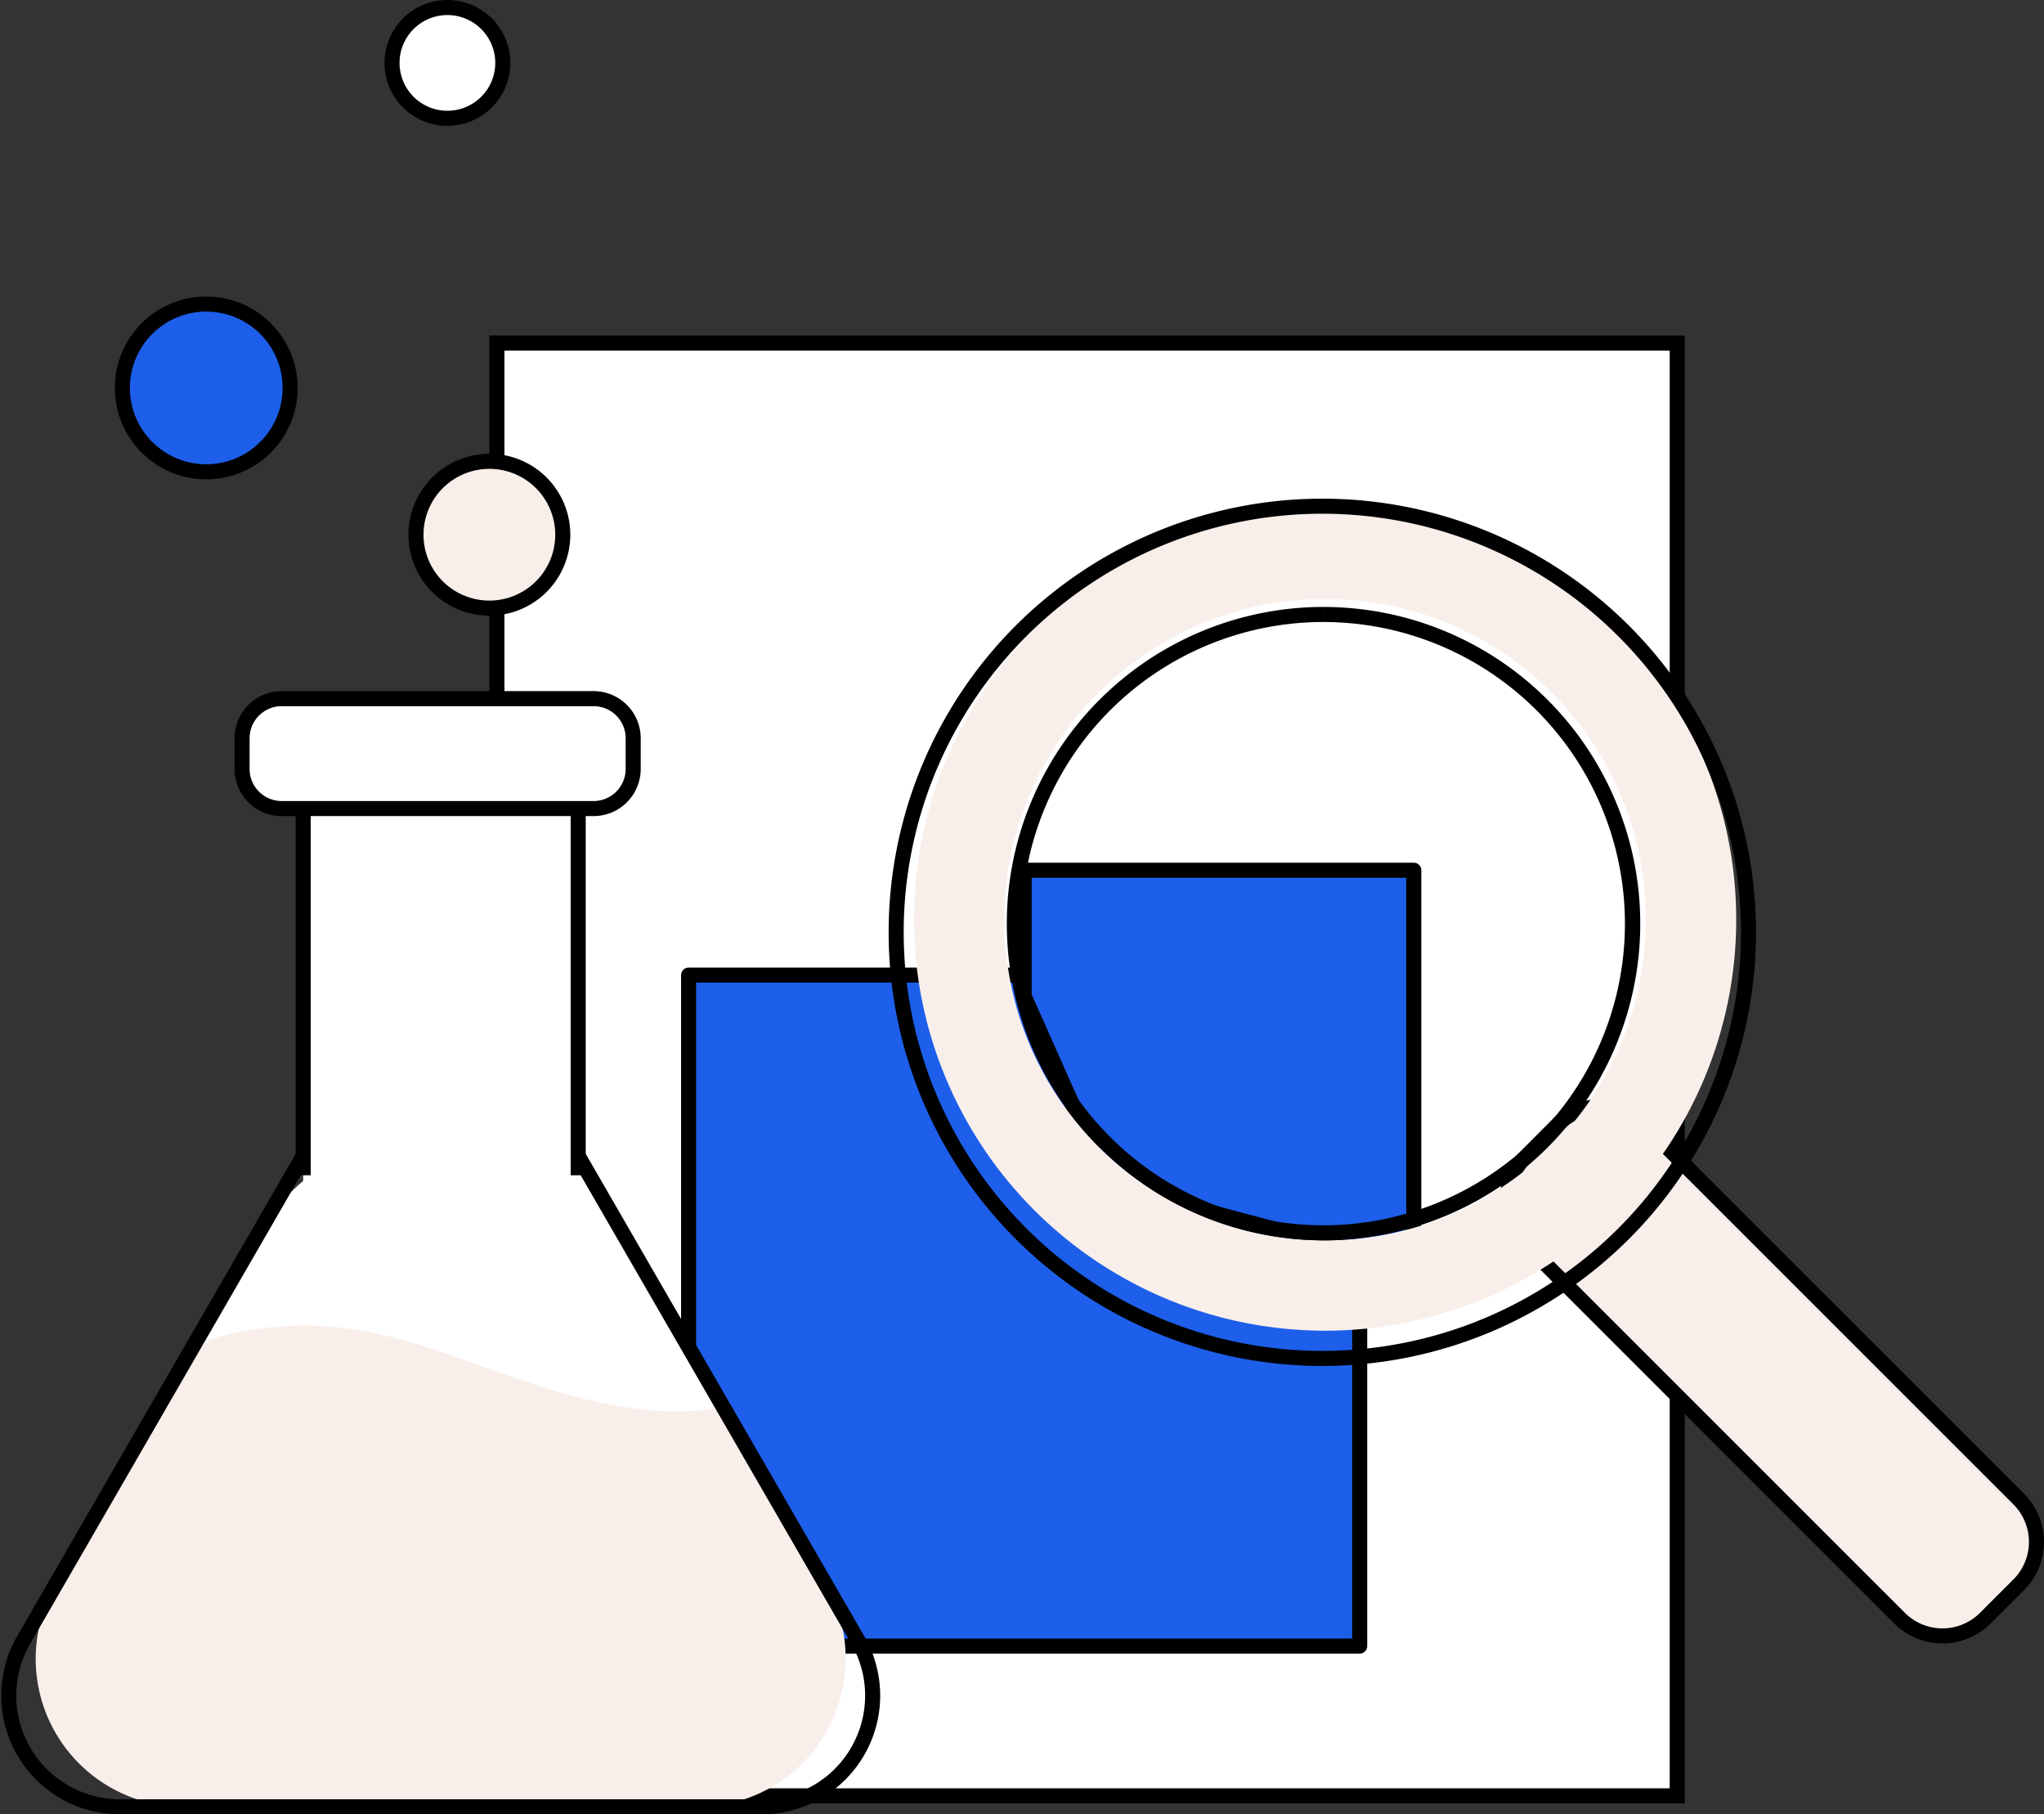
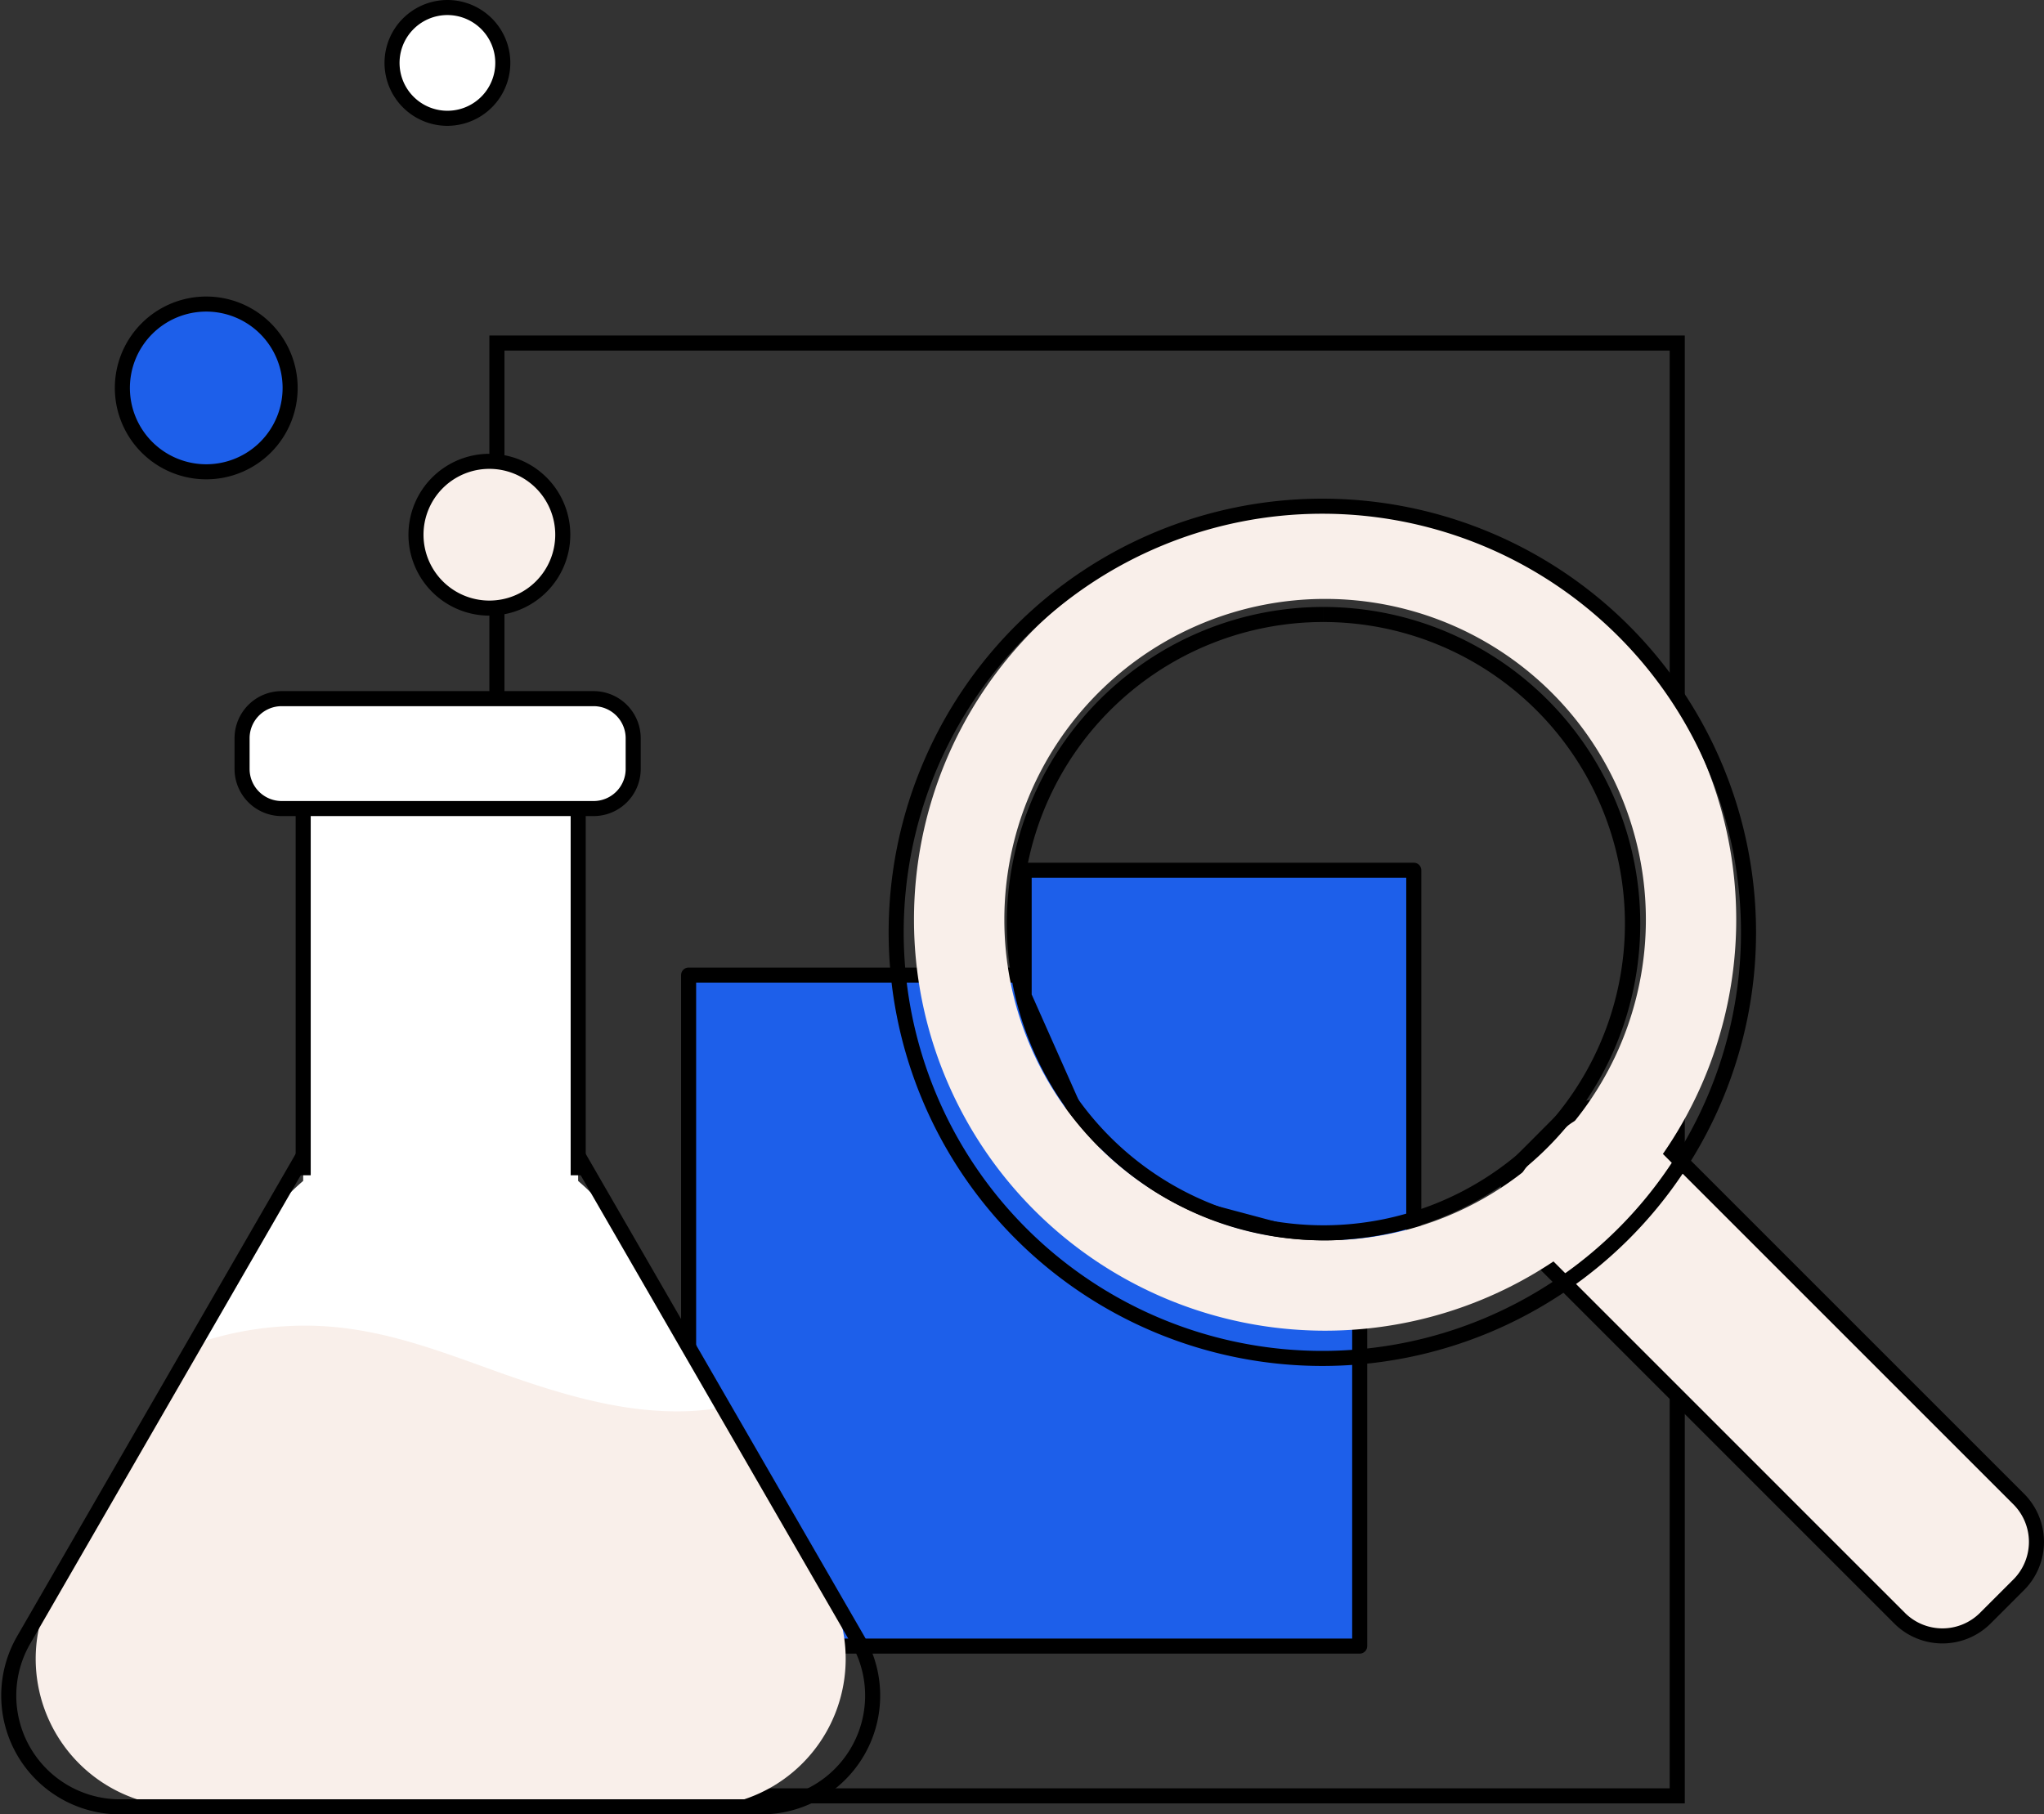
<svg xmlns="http://www.w3.org/2000/svg" width="135.732" height="120.5" viewBox="0 0 135.732 120.5">
  <rect x="0" y="0" width="135.732" height="120.5" fill="#333333" stroke="none" />
-   <path data-name="Fill 1" d="M32.996 119.27h78.382V22.783H32.996z" fill="#fff" />
  <path data-name="Fill 2" d="M111.879 119.771H32.497V22.283h79.382v97.487zM33.497 23.283v95.487h77.38V23.283z" />
  <path data-name="Fill 3" d="M45.727 109.324h44.564V64.76H45.727z" fill="#1d5fea" />
  <path data-name="Stroke 4" d="M45.727 109.324h44.564V64.76H45.727z" fill="none" stroke="#000" stroke-linecap="round" stroke-linejoin="round" stroke-miterlimit="10" />
  <path data-name="Fill 5" d="M94.47 84.257l-20.891-5.57-5.57-12.535v-8.356h25.874v26.228l.587.233" fill="#1d5fea" />
  <path data-name="Stroke 6" d="M94.47 84.257l-20.891-5.57-5.57-12.535v-8.356h25.874v26.228z" fill="none" stroke="#000" stroke-linecap="round" stroke-linejoin="round" stroke-miterlimit="10" />
  <path data-name="Fill 7" d="M134.061 105.245l-2.232 2.231a4.029 4.029 0 01-5.681 0l-24.9-24.9a4.031 4.031 0 010-5.682l2.227-2.232a4.031 4.031 0 015.682 0l24.9 24.9a4.031 4.031 0 010 5.682" fill="#f9efea" />
  <g data-name="Group 11" fill="none" stroke-linecap="round" stroke-linejoin="round" stroke-miterlimit="10">
    <path data-name="Stroke 8" d="M134.061 105.245l-2.232 2.231a4.029 4.029 0 01-5.681 0l-24.9-24.9a4.031 4.031 0 010-5.682l2.227-2.232a4.031 4.031 0 015.682 0l24.9 24.9a4.031 4.031 0 01.004 5.683z" stroke="#000" />
    <path data-name="Stroke 10" d="M112.294 61.077a24.3 24.3 0 11-24.306-24.3 24.3 24.3 0 0124.306 24.3z" stroke="#f9efea" stroke-width="6" />
  </g>
  <path data-name="Stroke 12" d="M116.11 61.919a28.3 28.3 0 11-28.3-28.3 28.3 28.3 0 0128.3 28.3z" fill="none" stroke="#000" stroke-linecap="round" stroke-linejoin="round" stroke-miterlimit="10" />
  <path data-name="Fill 13" d="M87.91 82.378a21.2 21.2 0 01-2.381-.135 21.033 21.033 0 012.329-41.933v1a20.033 20.033 0 00-2.218 39.94 20.451 20.451 0 002.271.128 20.034 20.034 0 002.219-39.94 20.435 20.435 0 00-2.27-.128v-1a21.451 21.451 0 012.381.134 21.033 21.033 0 01-2.331 41.934z" />
  <path data-name="Fill 14" d="M27.123 70.519c.023-.04.046-.075.067-.108a37.018 37.018 0 00-1.767-.107c.018.037.032.074.049.107.518.05 1.083.095 1.651.108" fill="#1d5fea" />
  <g data-name="Group 19">
    <path data-name="Fill 15" d="M17.025 82.154L7.413 98.802a14.133 14.133 0 0012.239 21.2h19.224a14.133 14.133 0 0012.239-21.2l-9.616-16.648a14.132 14.132 0 00-24.478 0" fill="#fff" />
    <path data-name="Fill 17" d="M48.031 93.458a16.221 16.221 0 01-2.329.263c-4.747.182-9.409-1.432-13.807-3.025-4.312-1.562-8.207-2.892-12.865-2.619a21.923 21.923 0 00-6.121 1.2l-9.221 15.976A9.831 9.831 0 0012.203 120h34.123a9.831 9.831 0 008.514-14.747l-6.809-11.8" fill="#f9efea" />
    <path data-name="Stroke 18" d="M22.866 72.035L1.571 108.918A7.388 7.388 0 007.971 120h42.588a7.388 7.388 0 006.4-11.082L35.662 72.035a7.388 7.388 0 00-12.796 0z" fill="none" stroke="#000" stroke-miterlimit="10" />
  </g>
  <path data-name="Fill 20" d="M31.833 85.911H26.69a6.575 6.575 0 01-6.557-6.558V53.51a6.576 6.576 0 016.557-6.557h5.143a6.576 6.576 0 016.557 6.557v25.843a6.575 6.575 0 01-6.557 6.558" fill="#fff" />
  <path data-name="Stroke 21" d="M20.133 78.054V52.893a4.884 4.884 0 014.87-4.87h8.522a4.884 4.884 0 014.87 4.87v25.161" fill="none" stroke="#000" stroke-miterlimit="10" />
  <path data-name="Fill 22" d="M39.425 53.7H18.698a2.631 2.631 0 01-2.623-2.618v-2.06a2.63 2.63 0 012.623-2.622h20.727a2.63 2.63 0 012.622 2.622v2.06a2.631 2.631 0 01-2.622 2.618" fill="#fff" />
  <path data-name="Stroke 23" d="M39.425 53.7H18.698a2.631 2.631 0 01-2.623-2.618v-2.06a2.63 2.63 0 012.623-2.622h20.727a2.63 2.63 0 012.622 2.622v2.06a2.631 2.631 0 01-2.622 2.618z" fill="none" stroke="#000" stroke-miterlimit="10" />
  <path data-name="Fill 24" d="M19.266 25.765a5.57 5.57 0 11-5.57-5.571 5.571 5.571 0 015.57 5.571" fill="#1d5fea" />
  <path data-name="Stroke 25" d="M19.266 25.765a5.57 5.57 0 11-5.57-5.571 5.571 5.571 0 015.57 5.571z" fill="none" stroke="#000" stroke-linecap="round" stroke-linejoin="round" stroke-miterlimit="10" />
  <path data-name="Fill 26" d="M37.371 35.514a4.874 4.874 0 11-4.874-4.875 4.874 4.874 0 014.874 4.875" fill="#f9efea" />
  <path data-name="Stroke 27" d="M37.371 35.514a4.874 4.874 0 11-4.874-4.875 4.874 4.874 0 014.874 4.875z" fill="none" stroke="#000" stroke-linecap="round" stroke-linejoin="round" stroke-miterlimit="10" />
  <path data-name="Fill 28" d="M29.707 7.858a3.678 3.678 0 01-3.11-5.635 3.655 3.655 0 012.295-1.63A3.7 3.7 0 0129.715.5a3.679 3.679 0 013.111 5.635 3.657 3.657 0 01-2.3 1.63 3.756 3.756 0 01-.823.093" fill="#fff" />
  <path data-name="Fill 29" d="M29.707 8.358a4.179 4.179 0 01-3.534-6.4A4.19 4.19 0 0129.715 0a4.18 4.18 0 014.069 3.249 4.177 4.177 0 01-3.143 5 4.228 4.228 0 01-.934.109zM29.715 1a3.178 3.178 0 103.094 2.471A3.182 3.182 0 0029.715 1z" />
</svg>